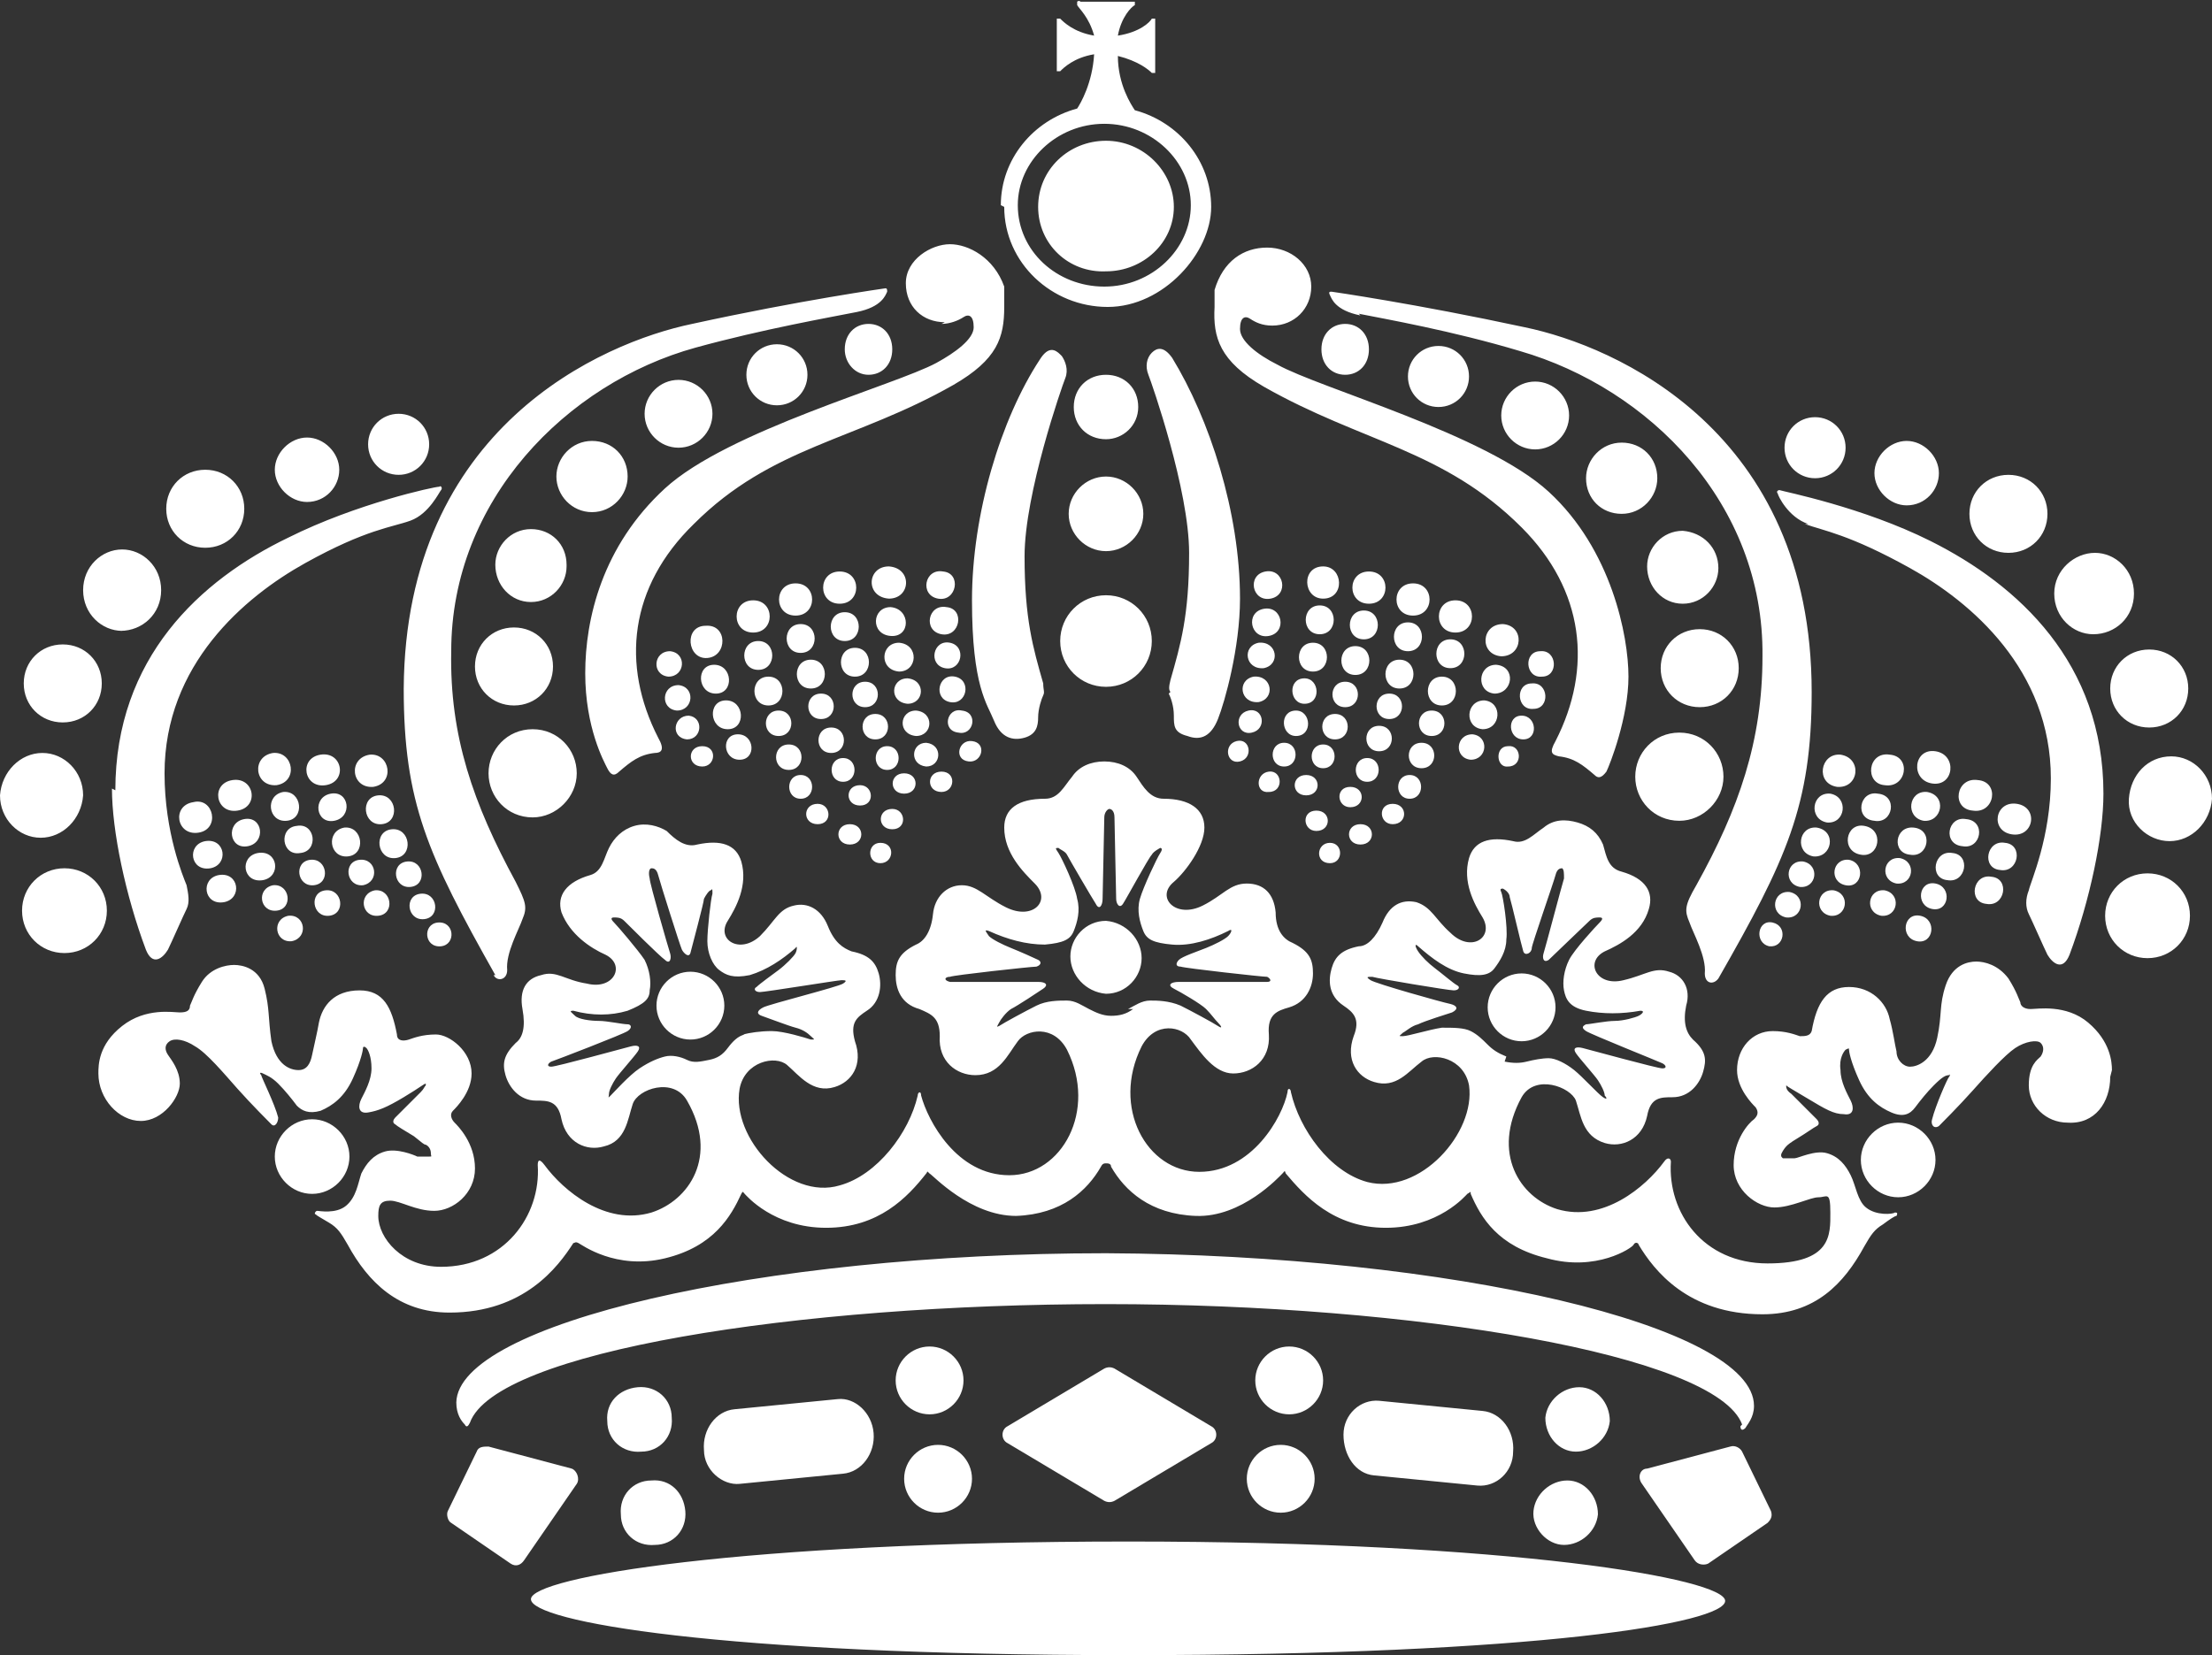
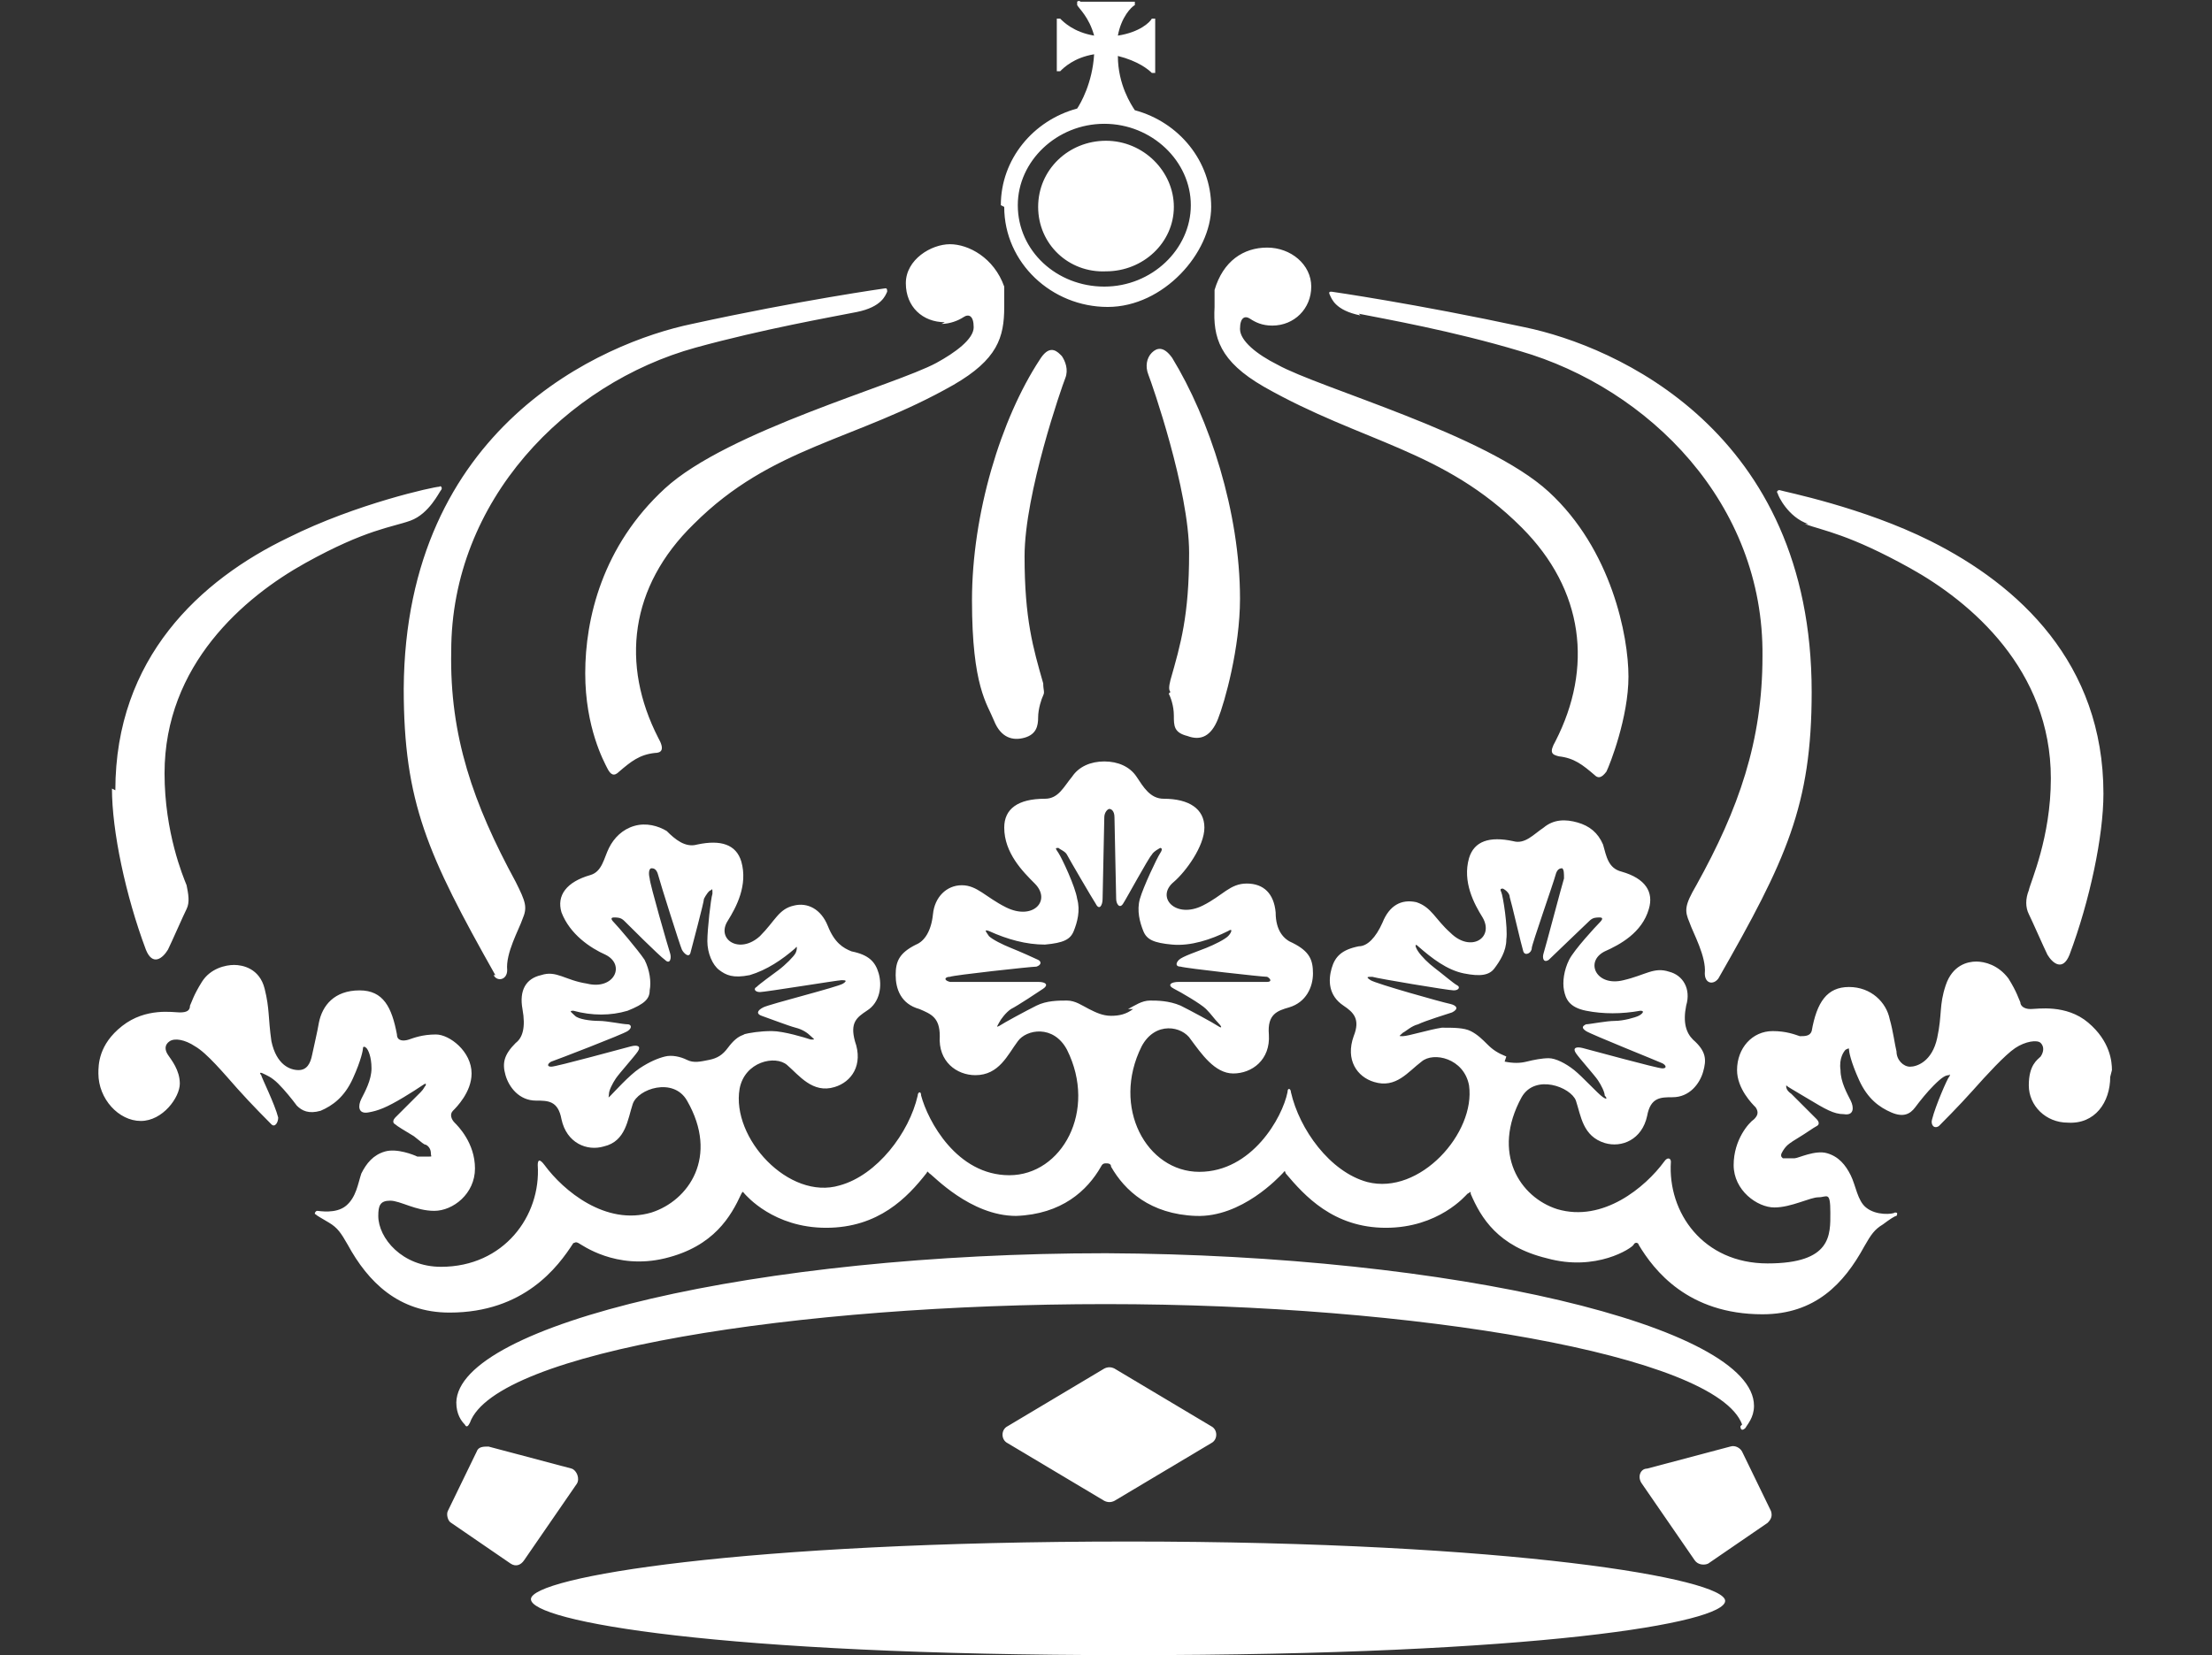
<svg xmlns="http://www.w3.org/2000/svg" id="uuid-8ca3a416-8689-48bb-9521-3e3ae5f6d0d1" version="1.1" viewBox="0 0 130.4 97.6">
  <rect x="0" y="0" width="130.4" height="97.6" fill="#333333" stroke="none" />
  <defs>
    <style>
      .st0 {
        fill: #fff;
      }
    </style>
  </defs>
-   <path class="st0" d="M108.5,44.5c1.3.2,1.1,2-.2,1.9-1.3-.2-1-2,.2-1.9ZM107.7,48.5c1.1.1,1.3-1.5.2-1.7-1.1-.1-1.3,1.5-.2,1.7ZM106.9,50.5c1.1.1,1.4-1.5.2-1.7-1.1-.1-1.3,1.5-.2,1.7ZM106.1,52.3c1,.1,1.2-1.3.2-1.5-1-.1-1.2,1.3-.2,1.5ZM105.3,54.1c1,.1,1.2-1.3.2-1.5-1-.1-1.2,1.3-.2,1.5ZM104.3,55.8c.9.1,1.1-1.2.2-1.4s-1.1,1.2-.2,1.4ZM111.1,46.3c1.3.2,1.6-1.7.3-1.8-1.3-.2-1.5,1.7-.3,1.8ZM110.5,48.4c1.1.2,1.4-1.5.2-1.6-1.1-.2-1.4,1.5-.2,1.6ZM109.7,50.4c1.1.2,1.4-1.5.2-1.7-1.1-.2-1.4,1.5-.2,1.7ZM108.8,52.2c1,.2,1.2-1.3.2-1.5-1-.1-1.2,1.3-.2,1.5ZM107.9,54c1,.1,1.2-1.3.2-1.5-1-.1-1.2,1.3-.2,1.5ZM113.9,46.2c1.3.2,1.5-1.7.2-1.9-1.3-.2-1.5,1.7-.2,1.9ZM113.4,48.4c1.1.1,1.4-1.5.2-1.7-1.1-.1-1.3,1.5-.2,1.7ZM112.6,50.4c1.1.2,1.4-1.5.2-1.6-1.1-.1-1.3,1.5-.2,1.6ZM111.8,52.1c1,.1,1.2-1.3.2-1.5-1-.1-1.2,1.3-.2,1.5ZM110.9,54c1,.1,1.2-1.3.2-1.5-1-.1-1.2,1.3-.2,1.5ZM116.3,47.8c1.3.2,1.6-1.7.3-1.8-1.3-.2-1.6,1.7-.3,1.8ZM115.7,49.9c1.1.2,1.4-1.5.2-1.6-1.1-.2-1.4,1.5-.2,1.6ZM114.8,51.9c1.1.2,1.4-1.5.3-1.6-1.1-.2-1.4,1.5-.3,1.6ZM113.9,53.6c1,.2,1.2-1.3.2-1.5-1-.2-1.2,1.3-.2,1.5ZM113,55.5c1,.2,1.2-1.3.2-1.5-1-.2-1.2,1.3-.2,1.5ZM118.6,49.2c1.3.2,1.6-1.6.3-1.8-1.3-.2-1.6,1.6-.3,1.8ZM117.9,51.3c1.1.2,1.4-1.5.3-1.6-1.1-.2-1.4,1.5-.3,1.6ZM117.1,53.3c1.1.2,1.4-1.5.3-1.6-1.1-.2-1.4,1.5-.3,1.6ZM80.7,35.6c1.3,0,1.3-1.9,0-1.9s-1.3,1.9,0,1.9ZM80.4,37.7c1.1,0,1.1-1.7,0-1.7s-1.1,1.7,0,1.7ZM79.9,39.8c1.1,0,1.1-1.7,0-1.7s-1.1,1.7,0,1.7ZM79.3,41.7c1,0,1-1.5,0-1.5s-1,1.5,0,1.5ZM78.7,43.6c1,0,1-1.5,0-1.5s-1,1.5,0,1.5ZM78,45.3c.9,0,.9-1.4,0-1.4s-.9,1.4,0,1.4ZM77,46.9c.9,0,.9-1.2,0-1.2s-.9,1.2,0,1.2ZM83.3,36.3c1.3,0,1.3-1.9,0-1.9s-1.3,1.9,0,1.9ZM83,38.4c1.1,0,1.1-1.7,0-1.7s-1.1,1.7,0,1.7ZM82.5,40.6c1.1,0,1.1-1.7,0-1.7s-1.1,1.7,0,1.7ZM81.9,42.4c1,0,1-1.5,0-1.5s-1,1.5,0,1.5ZM81.3,44.3c1,0,1-1.5,0-1.5s-1,1.5,0,1.5ZM80.6,46.1c.9,0,.9-1.4,0-1.4s-.9,1.4,0,1.4ZM79.6,47.6c.9,0,.9-1.2,0-1.2s-.8,1.2,0,1.2ZM85.8,37.3c1.3,0,1.3-1.9,0-1.9s-1.3,1.9,0,1.9ZM85.5,39.4c1.1,0,1.1-1.7,0-1.7s-1.1,1.7,0,1.7ZM85,41.6c1.1,0,1.1-1.7,0-1.7s-1.1,1.7,0,1.7ZM84.4,43.4c1,0,1-1.5,0-1.5s-1,1.5,0,1.5ZM83.8,45.3c1,0,1-1.5,0-1.5s-1,1.5,0,1.5ZM83.1,47.1c.9,0,.9-1.4,0-1.4s-.9,1.4,0,1.4ZM82.1,48.6c.9,0,.9-1.2,0-1.2s-.8,1.2,0,1.2ZM80.2,49.8c.9,0,.9-1.2,0-1.2s-.9,1.2,0,1.2ZM77.6,49c.9,0,.9-1.2,0-1.2s-.8,1.2,0,1.2ZM78.4,50.9c.8,0,.8-1.2,0-1.2s-.9,1.2,0,1.2ZM88.5,38.7c1.3,0,1.4-1.8.1-1.9-1.3,0-1.4,1.8-.1,1.9ZM88.1,40.9c1.1,0,1.3-1.6.1-1.7-1.1,0-1.2,1.6-.1,1.7ZM87.4,43c1.1,0,1.2-1.6.1-1.7-1.1,0-1.2,1.6-.1,1.7ZM86.7,44.8c1,0,1.1-1.4.1-1.5-1,0-1.1,1.4-.1,1.5ZM78,35.3c1.3,0,1.2-1.9,0-1.9-1.3,0-1.2,1.9,0,1.9ZM77.8,37.4c1.1,0,1.1-1.7,0-1.7-1.1,0-1.1,1.7,0,1.7ZM77.4,39.6c1.1,0,1.1-1.7,0-1.7s-1.1,1.7,0,1.7ZM76.9,41.5c1,0,.9-1.5,0-1.5-1,0-.9,1.5,0,1.5ZM76.4,43.4c1,0,.9-1.5,0-1.5-1,0-.9,1.5,0,1.5ZM75.7,45.2c.9,0,.9-1.4,0-1.4-.9,0-.9,1.4,0,1.4ZM74.8,46.7c.9,0,.8-1.3,0-1.2s-.8,1.3,0,1.2ZM74.9,35.3c1.1-.2.8-1.8-.3-1.6-1.1.2-.8,1.8.3,1.6ZM74.8,37.5c1.1-.2.8-1.8-.3-1.6-1.1.2-.8,1.8.3,1.6ZM74.5,39.4c1-.2.8-1.6-.3-1.5-1,.2-.8,1.6.3,1.5ZM74.2,41.4c1-.2.8-1.6-.3-1.5-1,.2-.8,1.6.3,1.5ZM73.8,43.2c.9-.2.7-1.5-.2-1.3-.9.2-.7,1.5.2,1.3ZM73.1,44.9c.8-.2.6-1.4-.2-1.2-.8.2-.6,1.4.2,1.2ZM90.9,39.9c1,0,.9-1.6-.1-1.5-1,0-.9,1.6.1,1.5ZM90.4,41.8c1,0,.9-1.6-.1-1.5-1,0-.9,1.6.1,1.5ZM89.8,43.6c.9,0,.8-1.4-.1-1.4-.9,0-.8,1.4.1,1.4ZM88.9,45.2c.9,0,.8-1.3,0-1.2-.8,0-.7,1.3,0,1.2ZM21.8,44.5c-1.3.2-1.1,2,.2,1.9,1.3-.2,1-2-.2-1.9ZM22.3,46.9c-1.1.1-.9,1.8.2,1.7s.9-1.8-.2-1.7ZM23.1,48.9c-1.1.1-.9,1.8.2,1.7s.9-1.8-.2-1.7ZM24,50.8c-1,.1-.8,1.6.2,1.5,1-.1.8-1.6-.2-1.5ZM24.8,52.7c-1,.1-.8,1.6.2,1.5,1-.1.8-1.6-.2-1.5ZM25.8,54.4c-.9.1-.8,1.5.2,1.4.9-.1.8-1.5-.2-1.4ZM18.9,44.5c-1.3.2-1,2,.3,1.8,1.3-.2,1-2-.3-1.8ZM19.5,46.8c-1.1.2-.9,1.8.2,1.6s.9-1.8-.2-1.6ZM20.3,48.8c-1.1.2-.9,1.8.2,1.7s.9-1.8-.2-1.7ZM21.2,50.7c-1,.1-.8,1.6.2,1.5,1-.2.8-1.6-.2-1.5ZM22.1,52.5c-1,.2-.8,1.6.2,1.5,1-.1.8-1.6-.2-1.5ZM16.1,44.4c-1.3.2-1.1,2,.2,1.9,1.3-.2,1-2-.2-1.9ZM16.7,46.7c-1.1.2-.9,1.8.2,1.7,1.1-.1.9-1.8-.2-1.7ZM17.5,48.7c-1.1.1-.9,1.8.2,1.6,1.1-.1.9-1.8-.2-1.6ZM18.3,50.7c-1,.1-.8,1.6.2,1.5,1-.1.8-1.6-.2-1.5ZM19.2,52.5c-1,.1-.8,1.6.2,1.5,1-.1.8-1.6-.2-1.5ZM13.7,46c-1.3.2-1,2,.3,1.8,1.3-.2,1-2-.3-1.8ZM14.4,48.3c-1.1.2-.9,1.8.2,1.6,1.1-.2.9-1.8-.2-1.6ZM15.2,50.3c-1.1.2-.9,1.8.3,1.6,1.1-.2.9-1.8-.3-1.6ZM16.1,52.2c-1,.2-.8,1.6.2,1.5s.8-1.6-.2-1.5ZM17,54c-1,.2-.8,1.6.2,1.5,1-.2.8-1.6-.2-1.5ZM11.4,47.3c-1.3.2-1,2,.3,1.8,1.3-.2.9-2.1-.3-1.8ZM12.1,49.6c-1.1.2-.9,1.8.3,1.6,1.1-.2.9-1.8-.3-1.6ZM12.9,51.6c-1.1.2-.9,1.8.3,1.6,1.1-.2.9-1.8-.3-1.6ZM49.5,33.7c-1.3,0-1.3,1.9,0,1.9s1.3-1.9,0-1.9ZM49.8,36.1c-1.1,0-1.1,1.7,0,1.7s1.1-1.7,0-1.7ZM50.4,38.2c-1.1,0-1.1,1.7,0,1.7s1.1-1.7,0-1.7ZM51,40.2c-1,0-1,1.5,0,1.5s1-1.5,0-1.5ZM51.6,42.1c-1,0-1,1.5,0,1.5s1-1.5,0-1.5ZM52.3,44c-.9,0-.9,1.4,0,1.4s.9-1.4,0-1.4ZM53.3,45.6c-.9,0-.9,1.2,0,1.2s.9-1.2,0-1.2ZM46.9,34.4c-1.3,0-1.3,1.9,0,1.9s1.3-1.9,0-1.9ZM47.2,36.8c-1.1,0-1.1,1.7,0,1.7s1.1-1.7,0-1.7ZM47.8,38.9c-1.1,0-1.1,1.7,0,1.7s1.1-1.7,0-1.7ZM48.4,40.9c-1,0-1,1.5,0,1.5s1-1.5,0-1.5ZM49,42.9c-1,0-1,1.5,0,1.5s1-1.5,0-1.5ZM49.7,44.7c-.9,0-.9,1.4,0,1.4s.9-1.4,0-1.4ZM50.7,46.3c-.9,0-.9,1.2,0,1.2s.8-1.2,0-1.2ZM44.4,35.4c-1.3,0-1.3,1.9,0,1.9s1.3-1.9,0-1.9ZM44.7,37.8c-1.1,0-1.1,1.7,0,1.7s1.1-1.7,0-1.7ZM45.3,39.9c-1.1,0-1.1,1.7,0,1.7s1.1-1.7,0-1.7ZM45.9,41.9c-1,0-1,1.5,0,1.5s1-1.5,0-1.5ZM46.5,43.9c-1,0-1,1.5,0,1.5s1-1.5,0-1.5ZM47.2,45.7c-.9,0-.9,1.4,0,1.4s.9-1.4,0-1.4ZM48.2,47.4c-.9,0-.9,1.2,0,1.2s.8-1.2,0-1.2ZM50.1,48.6c-.9,0-.9,1.2,0,1.2s.9-1.2,0-1.2ZM52.6,47.7c-.9,0-.9,1.2,0,1.2s.8-1.2,0-1.2ZM51.9,49.7c-.8,0-.8,1.2,0,1.2s.9-1.2,0-1.2ZM41.6,36.9c-1.3,0-1.1,2,.1,1.9s1.2-2-.1-1.9ZM42.1,39.2c-1.1,0-1,1.7.1,1.7,1.1,0,1-1.7-.1-1.7ZM42.8,41.3c-1.1,0-1,1.7.1,1.7,1.1,0,1-1.7-.1-1.7ZM43.5,43.3c-1,0-.9,1.5.1,1.5,1,0,.9-1.5-.1-1.5ZM52.4,33.4c-1.3,0-1.4,1.8,0,1.9,1.3,0,1.4-1.8,0-1.9ZM52.5,35.8c-1.1,0-1.2,1.6,0,1.7s1.2-1.6,0-1.7ZM53,37.9c-1.1,0-1.2,1.6,0,1.7,1.1,0,1.2-1.6,0-1.7ZM53.5,40c-1,0-1.1,1.4,0,1.5,1,0,1.1-1.4,0-1.5ZM54,41.9c-1,0-1.1,1.4,0,1.5,1,0,1.1-1.4,0-1.5ZM54.6,43.8c-.9,0-1,1.3,0,1.4.9,0,1-1.3,0-1.4ZM55.5,45.5c-.9,0-.9,1.2,0,1.2.8,0,.9-1.2,0-1.2ZM55.6,33.7c-1.1-.2-1.4,1.4-.3,1.6,1.1.2,1.4-1.5.3-1.6ZM55.8,35.8c-1.1-.2-1.4,1.4-.3,1.6,1.1.2,1.4-1.5.3-1.6ZM56,37.9c-1-.2-1.3,1.3-.3,1.5,1,.2,1.3-1.3.3-1.5ZM56.3,39.9c-1-.2-1.3,1.3-.3,1.5,1,.2,1.3-1.3.3-1.5ZM56.7,41.9c-.9-.2-1.2,1.2-.2,1.3.9.2,1.2-1.2.2-1.3ZM57.3,43.7c-.8-.1-1.1,1.1-.2,1.2.8.1,1.1-1.1.2-1.2ZM39.5,38.4c-1,0-1.1,1.4-.1,1.5,1,0,1.1-1.4.1-1.5ZM40,40.4c-1,0-1.1,1.4-.1,1.5,1,0,1.1-1.4.1-1.5ZM40.6,42.2c-.9,0-1.1,1.3-.1,1.4.9,0,1-1.3.1-1.4ZM41.4,44c-.9,0-.9,1.2,0,1.2.8,0,.9-1.2,0-1.2ZM49.7,86.9c1.1-.1,1.9-1.2,1.8-2.4-.1-1.2-1.1-2.1-2.1-2l-6.1.6c-1.1.1-1.9,1.2-1.8,2.4,0,1.2,1.1,2.1,2.1,2l6.1-.6h0ZM87.1,87.6c1.1.1,2.1-.8,2.1-2,.1-1.2-.7-2.3-1.8-2.4l-6.1-.6c-1.1-.1-2.1.8-2.1,2,0,1.2.7,2.3,1.8,2.4l6.1.6h0Z" />
  <path class="st0" d="M65.7,80.7l5.7,3.4c.4.2.4.8,0,1l-5.7,3.4c-.2.1-.4.1-.6,0l-5.7-3.4c-.4-.2-.4-.8,0-1l5.7-3.4c.2-.1.4-.1.6,0ZM33.7,86.6l-4.9-1.3c-.3,0-.6,0-.7.3l-1.7,3.5c-.1.2,0,.6.2.7l3.5,2.4c.3.2.6.1.8-.2l3.1-4.5c.2-.3,0-.8-.3-.9h0ZM102.7,85.6c-.1-.2-.4-.4-.7-.3l-4.9,1.3c-.4,0-.6.5-.3.9l3.1,4.5c.2.3.6.3.8.2l3.5-2.4c.2-.2.3-.4.2-.7l-1.7-3.5h0ZM80.1,18.5c1.5.3,5.5,1,9.5,2.2,7.6,2.2,14.4,9,14.3,18,0,5-1.4,9-3.9,13.5-.7,1.2-.7,1.5-.4,2.2.2.6,1,2,.9,3,0,.6.5.7.8.3,4-7,5.5-10.2,5.5-16.9,0-15.4-11.6-20.4-16.9-21.5-6.5-1.4-11.4-2.1-11.4-2.1-.1,0-.2,0-.1.2.1.2.3.9,1.8,1.2h0ZM102.6,84.1c0,.2.1.3.3.1.1-.2.5-.6.5-1.3,0-4.7-17.8-8.9-38.2-9-20.5,0-38.2,4.2-38.3,8.8,0,.7.3,1.1.5,1.3.1.2.2.1.3-.1,1.5-4.2,19.3-7,37.5-7,18.2,0,36,3,37.5,7.1h0ZM66.5,90.9c-22.7,0-35.2,2.1-35.2,3.4s11,3.3,35.2,3.3c24.2,0,35.2-1.9,35.2-3.2s-12.5-3.5-35.2-3.5h0ZM124.4,63.5c0,1.5-.9,2.8-2.5,2.7-1.3,0-2.3-1-2.3-2.2s.5-1.5.7-1.7c.2-.3.2-.6,0-.8s-.9-.1-1.5.3c-.6.4-1.7,1.6-2.5,2.5-.8.9-1.9,2-2,2.1-.3.2-.5-.1-.4-.4.2-.8.9-2.4,1-2.5s0-.2,0-.1c-.2,0-.4.1-.9.6-.4.4-.8.9-1.1,1.3-.3.4-.7.6-1.4.3-.7-.3-1.4-.8-1.9-1.9-.5-1.1-.6-1.7-.6-1.8,0-.1,0-.1-.2,0-.1.1-.4.5-.3,1.2,0,.7.4,1.4.6,1.8.2.4.2.9-.4.8-.6,0-1.1-.3-2.1-.9-1-.6-1.2-.7-1.3-.8,0,0,0,0,0,.1,0,0,0,.2.3.4.2.2,1.4,1.4,1.5,1.5.1.1.2.3,0,.4s-.6.4-1.1.7c-.5.3-.6.4-.7.5s-.3.4-.3.5,0,.1.1.2c.2,0,.4,0,.7,0,.2,0,1.2-.5,1.9-.3s1.1.7,1.4,1.3c.3.6.4,1.5.9,1.9.6.5,1.6.4,1.7.3.1,0,.2,0,.1.2-.1,0-.4.2-.8.5-.5.3-.7.6-1.1,1.3-1.2,2.2-2.9,4-6,4-4.4,0-6.4-2.6-7.3-4.1,0-.1-.2-.2-.3,0s-2.2,1.6-5.1.8c-2.9-.7-3.9-2.4-4.5-3.8,0-.2,0-.1-.2,0-.1.1-1.7,2-4.8,2-3.1,0-4.8-1.9-5.9-3.2-.1-.2,0-.2-.2,0s-2.4,2.6-5.1,2.5-4.2-1.5-5-2.9c0-.2-.2-.2-.3-.2s-.2,0-.3.2c-.8,1.4-2.3,2.8-5,2.9-2.7,0-4.9-2.4-5.1-2.5-.2-.2-.1-.1-.2,0-1.1,1.4-2.8,3.2-5.9,3.2s-4.7-1.9-4.8-2-.1-.2-.2,0c-.6,1.3-1.6,3.1-4.5,3.8-2.9.7-4.9-.8-5.1-.9-.2-.1-.2,0-.3,0-.9,1.4-2.9,4.1-7.3,4.1-3,0-4.8-1.8-6-4-.4-.7-.6-1-1.1-1.3-.5-.3-.7-.4-.8-.5-.1,0,0-.2.1-.2s1.1.2,1.7-.3c.6-.5.7-1.3.9-1.9.3-.6.7-1.1,1.4-1.3.7-.2,1.7.2,1.9.3.2,0,.5,0,.7,0,.2,0,.1,0,.1-.2s-.1-.4-.3-.5c-.1,0-.2-.1-.7-.5-.5-.3-1-.6-1.1-.7-.2-.1-.1-.3,0-.4.1-.1,1.3-1.3,1.5-1.5s.2-.3.3-.4c0,0,0-.2,0-.1-.1,0-.3.2-1.3.8-1,.6-1.5.8-2.1.9s-.6-.4-.4-.8c.2-.4.6-1.1.6-1.8s-.2-1.1-.3-1.2-.2-.1-.2,0c0,.1-.1.7-.6,1.8s-1.2,1.6-1.9,1.9c-.7.2-1.1,0-1.4-.3-.3-.4-.7-.9-1.1-1.3-.4-.4-.7-.5-.9-.6s-.2,0-.1.1c0,.1.8,1.7,1,2.5,0,.3-.2.6-.4.4-.1-.1-1.2-1.2-2-2.1s-1.8-2.1-2.5-2.5c-.6-.4-1.2-.5-1.5-.3s-.3.5-.1.8c.2.3.7.9.7,1.7s-1,2.2-2.3,2.2-2.5-1.3-2.5-2.8c0-.5,0-1.7,1.4-2.8s3-.8,3.4-.8c.4,0,.6-.1.6-.4.1-.2.2-.6.7-1.4s1.4-1,1.9-1,1.5.2,1.8,1.4c.3,1.2.2,1.7.4,3.1.3,1.4,1.1,1.7,1.6,1.7s.7-.4.8-.9c.1-.5.3-1.3.4-1.9.2-1,.9-1.9,2.4-1.9,1.4,0,1.9,1,2.2,2.6,0,.4.4.4.7.3s.8-.3,1.6-.3,2.1,1,2.1,2.3c0,1.1-.9,2-1.1,2.2s-.1.5.1.7c.2.2,1.2,1.2,1.2,2.7s-1.3,2.5-2.4,2.5-2-.6-2.6-.6-.7.3-.7.9c0,1.3,1.4,3,3.7,3,3.7,0,5.9-3,5.7-6,0-.3.1-.4.4,0,1.1,1.5,3.6,3.6,6.3,2.8,2.2-.7,4-3.3,2.1-6.6-.8-1.4-2.9-.7-3.2.2-.3.9-.4,2.2-1.7,2.5-1,.3-2.2-.2-2.5-1.6-.2-1.1-.8-1.1-1.5-1.1-1,0-1.6-.8-1.8-1.5s-.1-1.2.6-1.9c.4-.3.6-.9.4-2s.2-1.8,1.1-2c.9-.3,1.4.3,2.7.5,1.6.4,2.3-1.1,1.1-1.7-.9-.4-2.1-1.2-2.6-2.5-.3-1,.3-1.8,1.7-2.2.7-.2.8-1,1.1-1.6s.8-1.1,1.5-1.3c.7-.2,1.4,0,1.9.3.5.5,1.1,1,1.8.8,1.4-.3,2.3,0,2.6,1,.4,1.4-.3,2.7-.8,3.5-.7,1.1.7,2,1.9.9.9-.9,1.1-1.6,2-1.8.8-.2,1.6.2,2,1.2s.9,1.3,1.4,1.5c1,.2,1.4.6,1.6,1.3s.1,1.7-.7,2.2c-.6.4-1,.7-.7,1.8.5,1.4-.2,2.4-1.2,2.7-1.3.4-2.1-.7-2.8-1.3-.7-.6-2.5-.2-2.8,1.4-.5,2.9,2.9,6.6,5.9,5.7,2.2-.6,4.1-3.1,4.6-5.3,0-.2.2-.3.2,0,.4,1.5,2.1,4.7,5.2,4.7,3.1,0,5.2-3.8,3.4-7.4-.8-1.5-2.4-1.2-2.9-.5-.6.8-1.1,2-2.5,2-1.1,0-2.2-.8-2.1-2.3,0-1.1-.5-1.3-1.2-1.6-1.1-.3-1.4-1.2-1.4-2s.2-1.3,1.2-1.8c.5-.2.9-.8,1-1.8s.8-1.7,1.7-1.7,1.4.7,2.6,1.3c1.6.8,2.7-.4,1.7-1.4-.7-.7-1.8-1.8-1.8-3.3,0-1.1.8-1.7,2.4-1.7.8,0,1.1-.7,1.6-1.3.4-.6,1.1-.9,1.9-.9s1.5.3,1.9.9c.4.6.8,1.3,1.6,1.3,1.5,0,2.4.6,2.4,1.7s-1.1,2.6-1.8,3.2c-1.1.9.1,2.2,1.7,1.4,1.2-.6,1.6-1.3,2.6-1.3s1.6.6,1.7,1.7c0,1.1.5,1.6,1,1.8,1,.5,1.2,1,1.2,1.8s-.4,1.7-1.4,2c-.7.2-1.3.4-1.2,1.6.1,1.5-1,2.3-2.1,2.3s-1.9-1.2-2.5-2c-.5-.8-2.1-1.1-2.9.4-1.8,3.6.3,7.4,3.4,7.4,3.1,0,4.9-3.2,5.2-4.7,0-.3.2-.2.2,0,.5,2.2,2.3,4.7,4.5,5.3,3.1.8,6.4-2.9,6-5.7-.3-1.6-2.1-2-2.8-1.4-.8.6-1.5,1.6-2.8,1.2-1-.3-1.7-1.3-1.2-2.7.4-1,0-1.4-.6-1.8-.9-.6-.9-1.5-.7-2.2.2-.7.6-1.1,1.6-1.3.5,0,1-.5,1.4-1.4.4-1,1.1-1.4,2-1.2.9.3,1.1,1,2,1.8,1.2,1.2,2.6.3,1.9-.9-.5-.8-1.2-2.1-.8-3.5.3-1,1.2-1.3,2.6-1,.7.2,1.2-.4,1.8-.8.6-.5,1.3-.5,2-.3.7.2,1.2.6,1.5,1.3.2.7.3,1.4,1.1,1.6,1.4.4,1.9,1.2,1.6,2.2-.4,1.4-1.7,2.1-2.6,2.5-1.2.6-.5,2.1,1.1,1.7,1.3-.3,1.8-.8,2.7-.5.8.2,1.3,1,1,2-.2,1,0,1.6.4,2,.8.7.8,1.2.6,1.9-.2.7-.8,1.5-1.8,1.5-.7,0-1.3,0-1.5,1.1-.3,1.4-1.5,1.9-2.5,1.6-1.3-.4-1.4-1.6-1.7-2.5-.3-.8-2.4-1.6-3.2-.2-1.8,3.3-.1,5.9,2.1,6.6,2.7.8,5.2-1.3,6.3-2.8.2-.3.4-.2.4,0-.2,3,1.9,6,5.7,6s3.7-1.7,3.7-3-.2-.9-.7-.9-1.6.6-2.6.6-2.4-1-2.4-2.5c0-1.5.9-2.5,1.2-2.7.2-.2.3-.4.1-.7-.2-.2-1.1-1.1-1.1-2.2,0-1.3.9-2.3,2.1-2.3.8,0,1.3.2,1.6.3.3,0,.6,0,.7-.3.3-1.7.9-2.6,2.2-2.6s2.2.9,2.4,1.9c.2.7.3,1.5.4,1.9,0,.5.4.9.8.9s1.3-.3,1.6-1.7c.3-1.4.1-1.9.5-3.1s1.3-1.4,1.8-1.4c.5,0,1.3.2,1.9,1,.5.8.6,1.2.7,1.4,0,.2.2.4.6.4s2.1-.3,3.4.8c1.3,1.1,1.4,2.3,1.4,2.8h0ZM43.8,61c.4-.1,1-.2,1.7-.2.7,0,2,.4,2.3.5.3,0,.2,0,0-.2-.2-.2-.5-.4-.9-.5-.4-.1-1.7-.6-2-.7-.3-.1-.3-.3.1-.5s4.4-1.2,4.7-1.4c.3-.2.1-.2-.1-.2s-4.5.7-4.8.7c-.3,0-.4-.2-.2-.3.2-.2.9-.7,1.3-1,.4-.3.9-.8,1-1,.1-.2.1-.5,0-.3-.8.7-1.7,1.3-2.7,1.6-1,.2-1.4,0-1.8-.3s-.7-1-.7-1.7c0-.7.2-2.5.3-2.8,0-.3,0-.3-.1-.2-.1,0-.3.3-.4.5,0,.2-.7,2.8-.8,3.2-.1.3-.4,0-.5-.2s-1.3-4-1.4-4.4-.3-.4-.4-.4-.2.2-.1.6c0,.3,1.1,4.1,1.2,4.4s0,.7-.3.4c-.3-.2-2.2-2.1-2.4-2.3-.2-.2-.4-.2-.6-.2-.2,0-.2.1,0,.3.2.2,1.4,1.6,1.8,2.2.3.6.4,1.3.3,1.8,0,.5-.3.8-1.3,1.2-1,.3-2.1.3-3.2,0-.3,0-.1.1.1.3s.9.3,1.4.3c.5,0,1.4.2,1.7.2.2,0,.3.2,0,.4-.3.2-4.2,1.7-4.5,1.8-.2.1-.3.3,0,.3.3,0,4.3-1.1,4.7-1.2s.6,0,.4.3c-.2.3-1.1,1.3-1.3,1.6-.2.3-.4.7-.4.9s-.1.3.1.1c.2-.2,1.1-1.2,1.7-1.6s1.1-.6,1.5-.7.9,0,1.3.2.8.1,1.3,0c.5-.1.8-.3,1.1-.7s.6-.7,1-.8h0ZM66.5,59.5c.4-.2.8-.5,1.3-.5.4,0,1.1,0,1.8.3.6.3,1.9,1,2.2,1.2s.2,0,0-.2-.4-.5-.7-.8-1.5-1-1.9-1.2-.2-.4.3-.4,4.9,0,5.2,0c.3,0,.2-.2,0-.3-.3,0-4.8-.5-5.1-.6-.3,0-.3-.2-.1-.4s1.1-.5,1.6-.7c.5-.2,1.1-.5,1.3-.7.2-.2.3-.5,0-.3-1,.5-2.2.9-3.3.8s-1.5-.3-1.7-.8c-.2-.5-.4-1.2-.2-1.9.2-.7,1-2.4,1.2-2.7s0-.3,0-.3-.4.2-.5.4c-.2.2-1.5,2.6-1.7,2.9-.2.3-.4,0-.4-.3s-.1-4.4-.1-4.8c0-.4-.2-.5-.3-.5s-.3.2-.3.5c0,.4-.1,4.4-.1,4.8s-.2.7-.4.3c-.2-.3-1.6-2.7-1.7-2.9s-.4-.3-.5-.4c-.2,0-.2,0,0,.3s1,2,1.1,2.7c.2.7,0,1.4-.2,1.9s-.6.7-1.7.8c-1.1,0-2.2-.3-3.3-.8-.3-.1-.2,0,0,.3.2.2.8.5,1.3.7s1.4.6,1.6.7.2.3-.1.4c-.3,0-4.9.5-5.1.6-.3,0-.4.2,0,.3.3,0,4.7,0,5.2,0s.6.2.3.4c-.3.2-1.5,1-1.9,1.2-.3.2-.6.6-.7.8-.1.2-.2.3,0,.2.3-.2,1.6-.9,2.2-1.2.6-.3,1.3-.3,1.8-.3s.9.3,1.3.5c.4.2.8.4,1.3.4s.9-.1,1.3-.4h0ZM88.7,62.6c.5.1.9.1,1.3,0,.4-.1.9-.2,1.3-.2s1,.3,1.5.7,1.4,1.4,1.7,1.6.2,0,.1-.1c0-.2-.2-.6-.4-.9s-1.1-1.3-1.3-1.6,0-.4.4-.3c.4.1,4.4,1.2,4.7,1.2s.2-.2,0-.3c-.2-.1-4.2-1.7-4.5-1.9s-.2-.3,0-.4c.2,0,1.2-.2,1.7-.2.5,0,1.2-.2,1.4-.3s.4-.3.1-.3c-1.1.2-2.2.2-3.2,0s-1.2-.7-1.3-1.2,0-1.2.3-1.8,1.6-2,1.8-2.2c.2-.2.2-.3,0-.3-.2,0-.4,0-.6.2-.2.2-2.1,2-2.4,2.3-.3.2-.4-.1-.3-.4s1.1-4.1,1.2-4.4c0-.3,0-.5-.1-.6-.1,0-.3,0-.4.4s-1.4,4.1-1.4,4.3c0,.3-.4.5-.5.2-.1-.3-.7-2.9-.8-3.2,0-.2-.2-.4-.4-.5-.1,0-.2,0-.1.2s.4,2.1.3,2.8c0,.7-.4,1.3-.7,1.7-.3.4-.8.5-1.8.3-1-.2-1.9-.9-2.7-1.6-.2-.2-.2,0,0,.3s.6.7,1,1,1.1.9,1.3,1,.1.3-.2.3c-.3,0-4.5-.7-4.8-.8-.3,0-.4,0-.1.2.3.2,4.2,1.3,4.7,1.4.4.1.5.3.1.5-.3.1-1.6.5-2,.7-.4.1-.7.4-.9.5-.2.2-.3.2,0,.2.3,0,1.6-.4,2.3-.5.7,0,1.3,0,1.7.2s.7.5,1,.8.6.5,1.1.7h0ZM59,12.1c0-2.7,1.9-5,4.5-5.7.2-.3.9-1.5,1-3.2-1.2.2-1.8.8-2,1,0,0,0,0,0,0,0,0-.2,0-.2,0,0,0,0-.1,0-.2V1.3s0-.1,0-.2c0,0,.1,0,.2,0,0,0,0,0,0,0,.2.2.8.8,2,1-.3-1.1-.9-1.6-1-1.8,0,0,0,0,0,0,0,0,0-.2,0-.2,0,0,.1-.1.2,0h3c0,0,.1,0,.2,0,0,0,0,0,0,.2,0,0,0,0,0,0-.2.1-.8.7-1,1.8,1.3-.2,1.9-.8,2-1,0,0,0,0,0,0,.1,0,.2,0,.2,0,0,0,0,.1,0,.2v2.8s0,.1,0,.2c0,0-.1,0-.2,0,0,0,0,0,0,0-.2-.2-.8-.7-2-1,0,1.7.8,2.9,1,3.2,2.6.7,4.5,3,4.5,5.7s-2.8,5.9-6.1,5.9-6.1-2.6-6.1-5.9h0ZM60,12.1c0,2.7,2.3,4.8,5.1,4.8s5.1-2.2,5.1-4.8-2.3-4.8-5.1-4.8-5.1,2.2-5.1,4.8ZM65.2,16c2.2,0,4-1.7,4-3.8s-1.8-3.9-4-3.9-4,1.7-4,3.9,1.8,3.9,4,3.8ZM68.9,40.9c.1.2.3.7.3,1.3s0,1,.8,1.2c.8.3,1.4,0,1.8-1s1.3-4.2,1.3-7.1c0-5.1-1.8-10.6-4-14.2-.5-.7-.9-.6-1.2-.3-.3.3-.4.8-.2,1.3.2.5,2.4,6.8,2.4,10.5s-.5,5.4-1.1,7.5c-.1.4-.1.6,0,.7h0ZM71.6,16.9v1.2c-.1,1.8.3,3.2,2.9,4.7,5.8,3.3,10.6,3.7,15.2,8.3,3.7,3.7,4.2,8.3,2,12.6-.4.7-.2.8.2.9.9.1,1.4.5,2.1,1.1.2.2.4.2.7-.2.2-.4,1.3-3.2,1.3-5.6s-1-7.5-4.7-10.9c-3.7-3.4-13.5-6.1-16-7.5-1.2-.6-2.2-1.4-2.2-2.1s.3-.8.6-.6c.3.2.7.4,1.3.4,1.3,0,2.3-1,2.3-2.3s-1.2-2.3-2.6-2.3-2.6.8-3.1,2.5h0ZM62.5,20.9c-.3-.3-.7-.5-1.2.3-2.3,3.5-4,9.1-4,14.2s.9,6.1,1.3,7.1,1.1,1.2,1.8,1,.8-.7.8-1.2.2-1.1.3-1.3c.1-.2,0-.3,0-.7-.6-2.1-1.1-3.8-1.1-7.5s2.2-10,2.4-10.5c.2-.5,0-1-.2-1.3h0ZM55.5,19.1c.5,0,1-.2,1.3-.4.3-.2.6-.1.6.6s-1.1,1.5-2.2,2.1c-2.4,1.3-12.3,4-16,7.4-3.7,3.4-4.7,7.7-4.7,10.9s1.1,5.2,1.3,5.6c.2.4.4.5.7.2.7-.6,1.2-1,2.1-1.1.4,0,.6-.2.2-.9-2.2-4.3-1.7-8.9,2.1-12.6,4.6-4.6,9.5-4.9,15.3-8.2,2.6-1.5,3-2.8,3-4.6v-1.2c-.6-1.7-2.1-2.5-3.2-2.5s-2.6.9-2.6,2.3,1,2.3,2.3,2.3h0ZM106.4,30.9c1.1.4,2.6.6,6.2,2.6,3.6,2,8.3,6,8.3,12.4,0,3.5-1.2,6.1-1.3,6.6-.2.5-.2,1,0,1.4s.9,2,1.1,2.4c.3.5.9,1,1.3,0,1.2-3.2,2-7,2-9.5,0-7.7-5-12.3-10.2-14.9-4-2-8.6-2.9-8.9-3-.1,0-.2.1-.1.2,0,.1.6,1.4,1.8,1.8h0ZM6.6,46.5c0,2.5.8,6.3,2,9.5.4,1,1,.5,1.3,0,.2-.4.9-2,1.1-2.4.2-.4.1-.9,0-1.4-.2-.5-1.3-3.1-1.3-6.6,0-6.4,4.7-10.4,8.3-12.4,3.6-2,5.1-2.1,6.2-2.5s1.7-1.7,1.8-1.8,0-.3-.1-.2c-.3,0-4.9,1-8.9,3-5.2,2.5-10.2,7.1-10.2,14.9h0ZM29.1,57.5c.2.4.8.3.8-.3-.1-1,.7-2.4.9-3,.3-.7.2-1-.4-2.2-2.5-4.6-3.9-8.6-3.8-13.6,0-8.9,6.8-15.8,14.4-17.9,4-1.1,8-1.8,9.5-2.1,1.5-.3,1.7-1,1.8-1.2,0-.1,0-.2-.1-.2,0,0-5,.7-11.4,2.1-5.3,1.1-16.9,6.1-17,21.5,0,6.7,1.4,9.8,5.4,16.9h0Z" />
-   <path class="st0" d="M52.8,81.4c0-1.1.9-2,2-2s2,.9,2,2-.9,2-2,2-2-.9-2-2ZM55.3,89.2c1.1,0,2-.9,2-2s-.9-2-2-2-2,.9-2,2,.9,2,2,2ZM37.8,85.6c1.1,0,1.9-.9,1.8-2,0-1.1-.9-1.9-2-1.8s-1.9.9-1.8,2c0,1.1.9,1.9,2,1.8ZM38.6,91.1c1.1,0,1.9-.9,1.8-2s-.9-1.9-2-1.8c-1.1,0-1.9.9-1.8,2,0,1.1.9,1.9,2,1.8ZM78,81.4c0-1.1-.9-2-2-2s-2,.9-2,2,.9,2,2,2,2-.9,2-2ZM77.5,87.2c0-1.1-.9-2-2-2s-2,.9-2,2,.9,2,2,2,2-.9,2-2ZM94.9,83.8c0-1.1-.8-2-1.8-2s-1.9.8-2,1.8c0,1.1.8,2,1.8,2s1.9-.8,2-1.8ZM94.2,89.3c0-1.1-.8-2-1.8-2s-1.9.8-2,1.8.8,2,1.8,2,1.9-.8,2-1.8ZM65.2,25.9c1,0,1.9-.8,1.9-1.9s-.8-1.9-1.9-1.9-1.9.8-1.9,1.9.8,1.9,1.9,1.9ZM65.2,32.5c1.2,0,2.2-1,2.2-2.2s-1-2.2-2.2-2.2-2.2,1-2.2,2.2,1,2.2,2.2,2.2ZM79.3,22.1c.8,0,1.4-.6,1.4-1.5s-.6-1.5-1.4-1.5-1.4.6-1.4,1.5.6,1.5,1.4,1.5ZM28,39.3c0,1.3,1,2.3,2.3,2.3s2.3-1,2.3-2.3c0-1.3-1-2.3-2.3-2.3-1.3,0-2.3,1-2.3,2.3ZM31.4,48.2c1.4,0,2.6-1.2,2.6-2.6s-1.1-2.6-2.6-2.6-2.6,1.2-2.6,2.6,1.1,2.6,2.6,2.6ZM37,28.1c0-1.2-.9-2.1-2.1-2.1s-2.1,1-2.1,2.1.9,2.1,2.1,2.1,2.1-1,2.1-2.1ZM33.4,33.3c0-1.2-.9-2.1-2.1-2.1s-2.1,1-2.1,2.1c0,1.2.9,2.2,2.1,2.2s2.1-1,2.1-2.1ZM42,24.4c0-1.1-.9-2-2-2s-2,.9-2,2,.9,2,2,2,2-.9,2-2ZM83,22.2c0,1,.8,1.8,1.8,1.8,1,0,1.8-.8,1.8-1.8s-.8-1.8-1.8-1.8c-1,0-1.8.8-1.8,1.8ZM118.4,32.6c1.3,0,2.3-1,2.3-2.3s-1-2.3-2.3-2.3c-1.3,0-2.3,1-2.3,2.3,0,1.3,1,2.3,2.3,2.3ZM107,28.2c1,0,1.8-.8,1.8-1.8s-.8-1.8-1.8-1.8c-1,0-1.8.8-1.8,1.8s.8,1.8,1.8,1.8ZM112.4,29.8c1.1,0,1.9-.9,1.9-1.9s-.9-1.9-1.9-1.9-1.9.9-1.9,1.9.9,1.9,1.9,1.9ZM124.4,40.6c0,1.3,1,2.3,2.3,2.3,1.3,0,2.3-1,2.3-2.3s-1-2.3-2.3-2.3-2.3,1-2.3,2.3ZM123.4,37.4c1.3,0,2.4-1,2.4-2.4s-1.1-2.4-2.3-2.4-2.4,1-2.4,2.4,1.1,2.4,2.3,2.4ZM99.2,31.3c-1.2,0-2.1,1-2.1,2.1,0,1.2.9,2.2,2.1,2.2s2.1-1,2.1-2.1c0-1.2-.9-2.1-2.1-2.2ZM99,48.4c1.4,0,2.6-1.2,2.6-2.6s-1.1-2.6-2.6-2.6-2.6,1.2-2.6,2.6,1.1,2.6,2.6,2.6ZM95.6,26.1c-1.2,0-2.1,1-2.1,2.1,0,1.2.9,2.1,2.1,2.1s2.1-1,2.1-2.1c0-1.2-.9-2.1-2.1-2.1ZM97.9,39.4c0,1.3,1,2.3,2.3,2.3,1.3,0,2.3-1,2.3-2.3,0-1.3-1-2.3-2.3-2.3-1.3,0-2.3,1-2.3,2.3ZM88.5,24.5c0,1.1.9,2,2,2s2-.9,2-2c0-1.1-.9-2-2-2s-2,.9-2,2ZM65.2,40.5c1.5,0,2.7-1.2,2.7-2.7,0-1.5-1.2-2.7-2.7-2.7s-2.7,1.2-2.7,2.7,1.2,2.7,2.7,2.7ZM126.6,51.5c-1.4,0-2.5,1.1-2.5,2.5s1.1,2.5,2.5,2.5,2.5-1.1,2.5-2.5-1.1-2.5-2.5-2.5ZM47.6,22.1c0-1-.8-1.8-1.8-1.8s-1.8.8-1.8,1.8.8,1.8,1.8,1.8c1,0,1.8-.8,1.8-1.8ZM40.7,57.3c-1.1,0-2,.9-2,2s.9,2,2,2,2-.9,2-2-.9-2-2-2ZM111.9,66.2c-1.2,0-2.2,1-2.2,2.2s1,2.2,2.2,2.2,2.2-1,2.2-2.2-1-2.2-2.2-2.2ZM20.6,68.2c0-1.2-1-2.2-2.2-2.2s-2.2,1-2.2,2.2,1,2.2,2.2,2.2,2.2-1,2.2-2.2ZM65.2,54.3h0c-1.2,0-2.1,1-2.1,2.1s.9,2.1,2.1,2.2h0c1.2,0,2.1-1,2.1-2.1s-.9-2.1-2.1-2.2ZM91.7,59.4c0-1.1-.9-2-2-2s-2,.9-2,2,.9,2,2,2,2-.9,2-2ZM128,44.6c-1.4,0-2.4,1.1-2.5,2.5s1.1,2.5,2.4,2.5,2.4-1.1,2.5-2.5c0-1.4-1.1-2.5-2.4-2.5ZM18.1,29.6c1.1,0,1.9-.9,1.9-1.9s-.9-1.9-1.9-1.9-1.9.9-1.9,1.9.9,1.9,1.9,1.9ZM12.1,32.3c1.3,0,2.3-1,2.3-2.3,0-1.3-1-2.3-2.3-2.3-1.3,0-2.3,1-2.3,2.3s1,2.3,2.3,2.3ZM7.1,37.2c1.3,0,2.4-1,2.4-2.4s-1.1-2.4-2.3-2.4-2.3,1-2.3,2.4,1.1,2.4,2.3,2.4ZM49.8,20.6c0,.8.6,1.5,1.4,1.5s1.4-.6,1.4-1.5-.6-1.5-1.4-1.5-1.4.6-1.4,1.5ZM23.5,28c1,0,1.8-.8,1.8-1.8s-.8-1.8-1.8-1.8-1.8.8-1.8,1.8.8,1.8,1.8,1.8ZM4.9,46.9c0-1.4-1.1-2.5-2.4-2.5-1.3,0-2.4,1.1-2.5,2.5,0,1.4,1.1,2.5,2.4,2.5,1.3,0,2.4-1.1,2.5-2.5ZM3.8,51.2c-1.4,0-2.5,1.1-2.5,2.5s1.1,2.5,2.5,2.5,2.5-1.1,2.5-2.5-1.1-2.5-2.5-2.5ZM3.7,42.6c1.3,0,2.3-1,2.3-2.3,0-1.3-1-2.3-2.3-2.3-1.3,0-2.3,1-2.3,2.3,0,1.3,1,2.3,2.3,2.3Z" />
</svg>